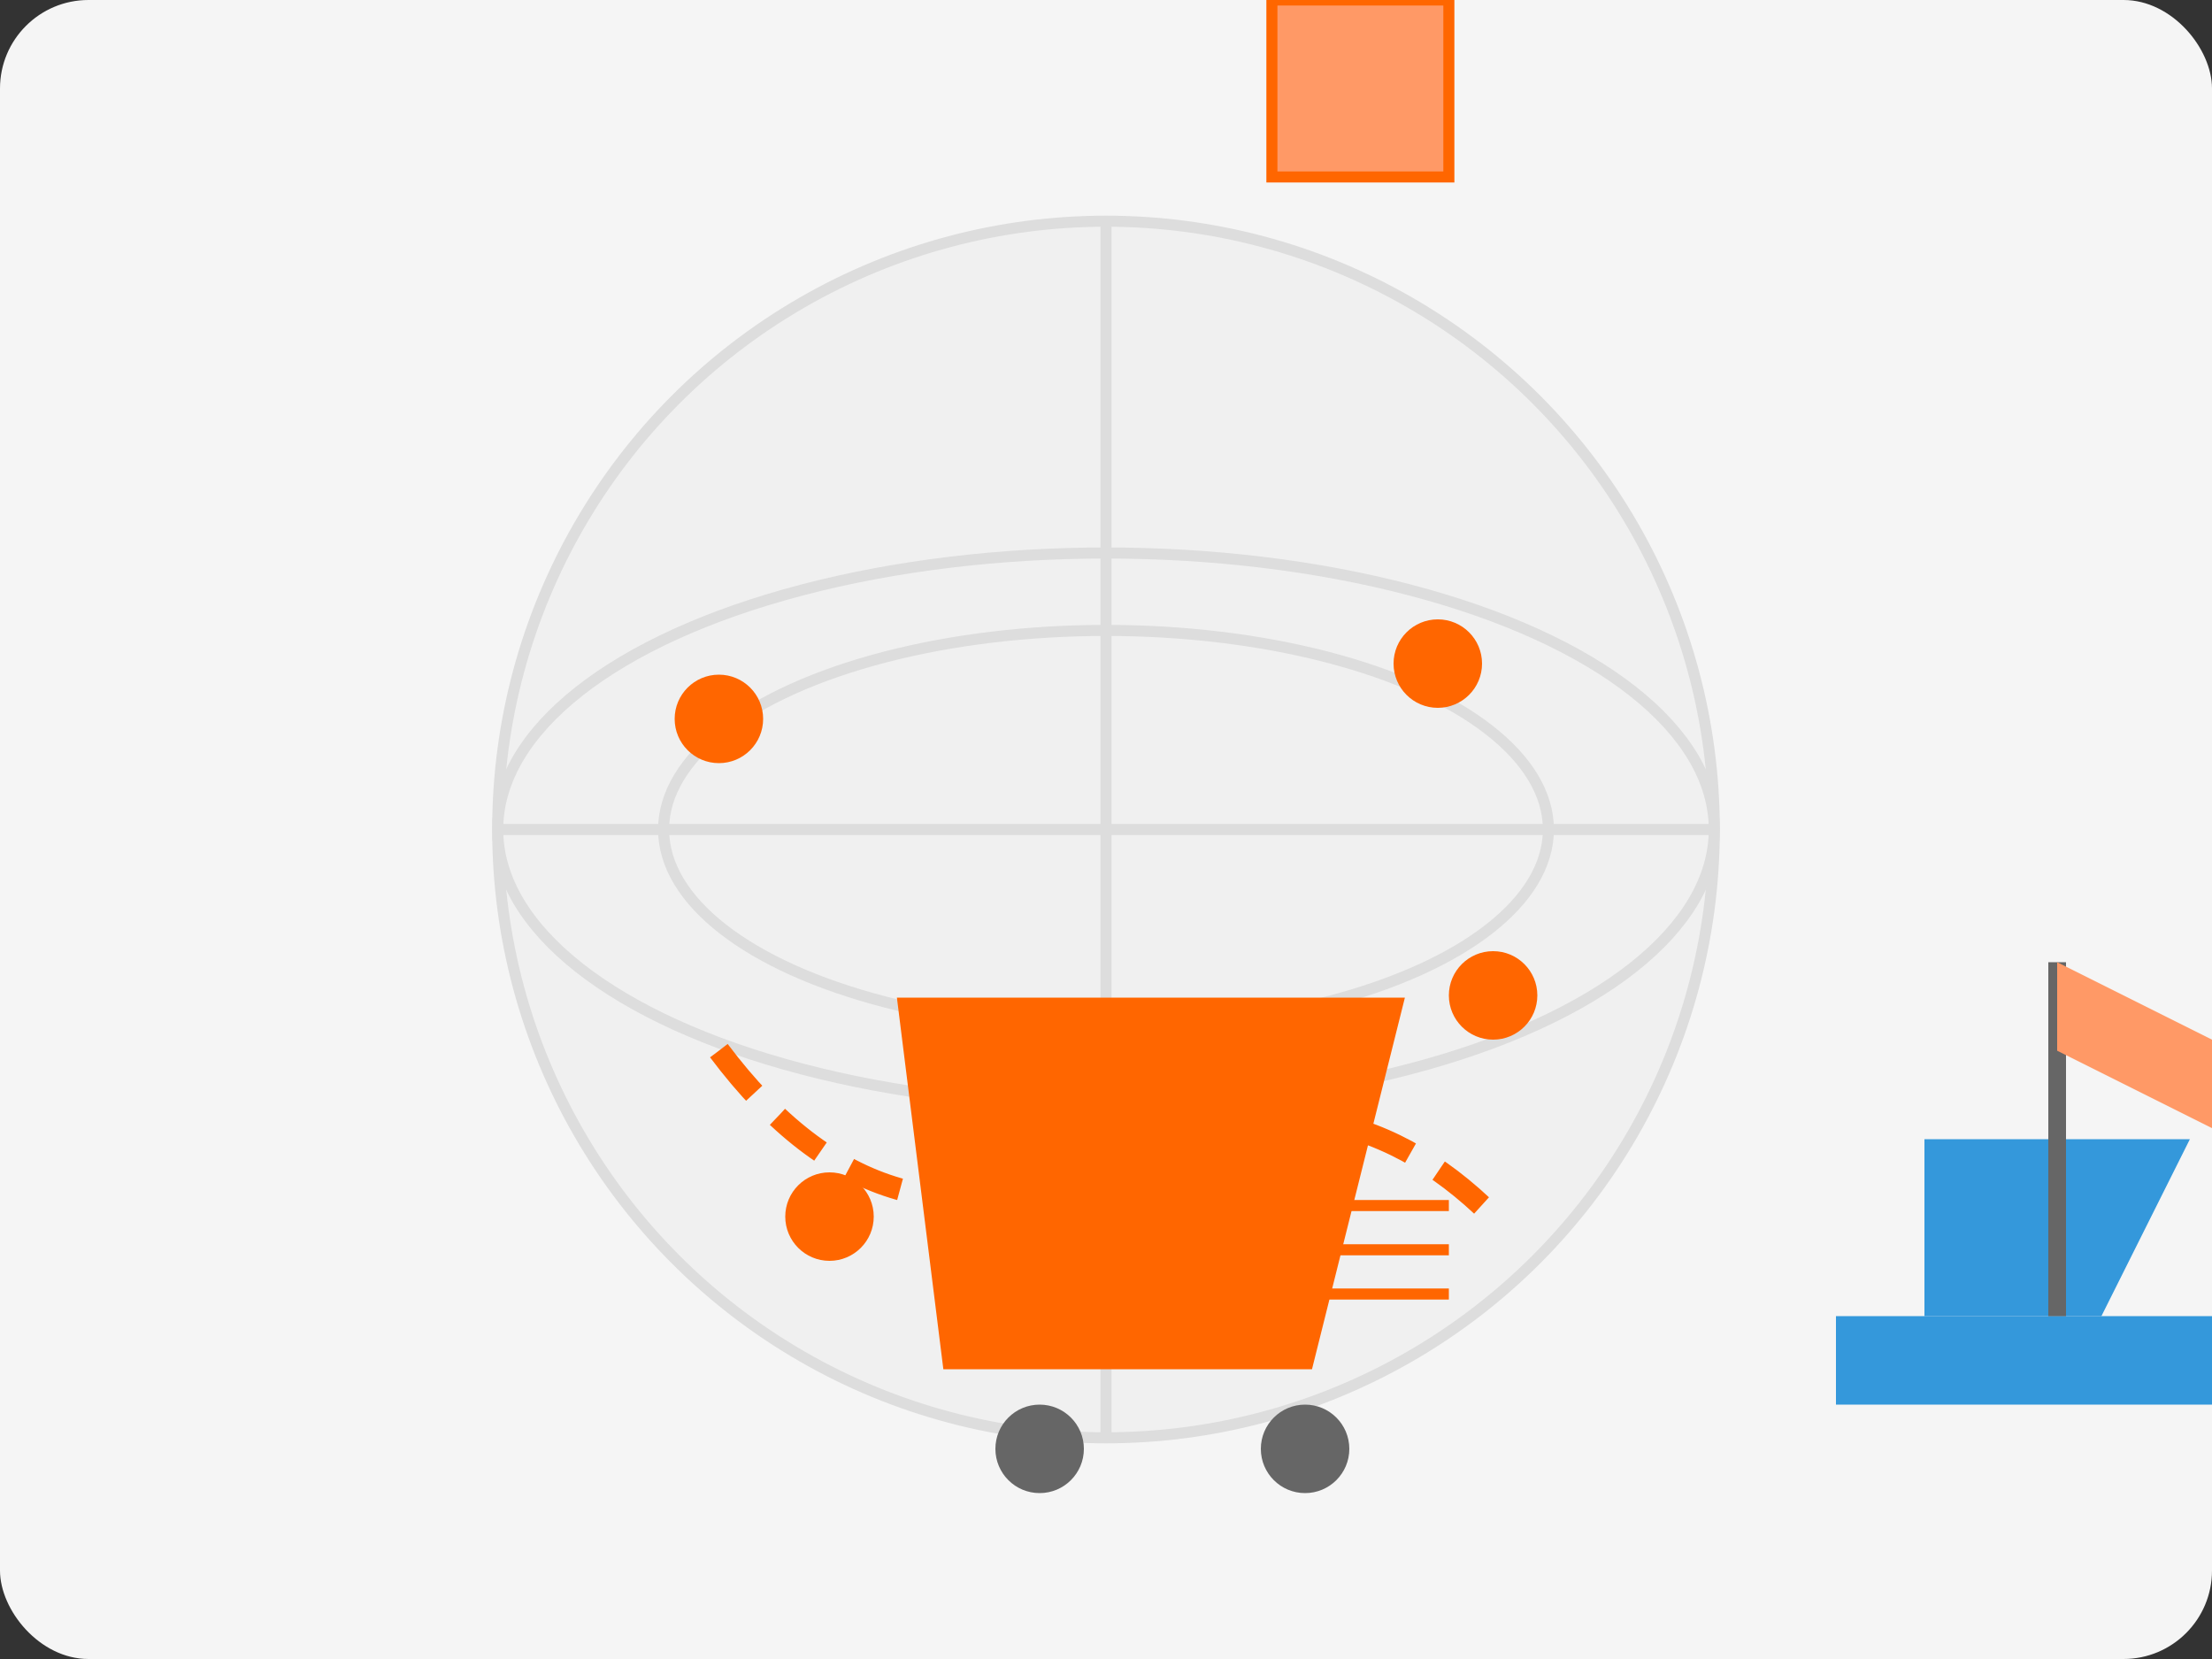
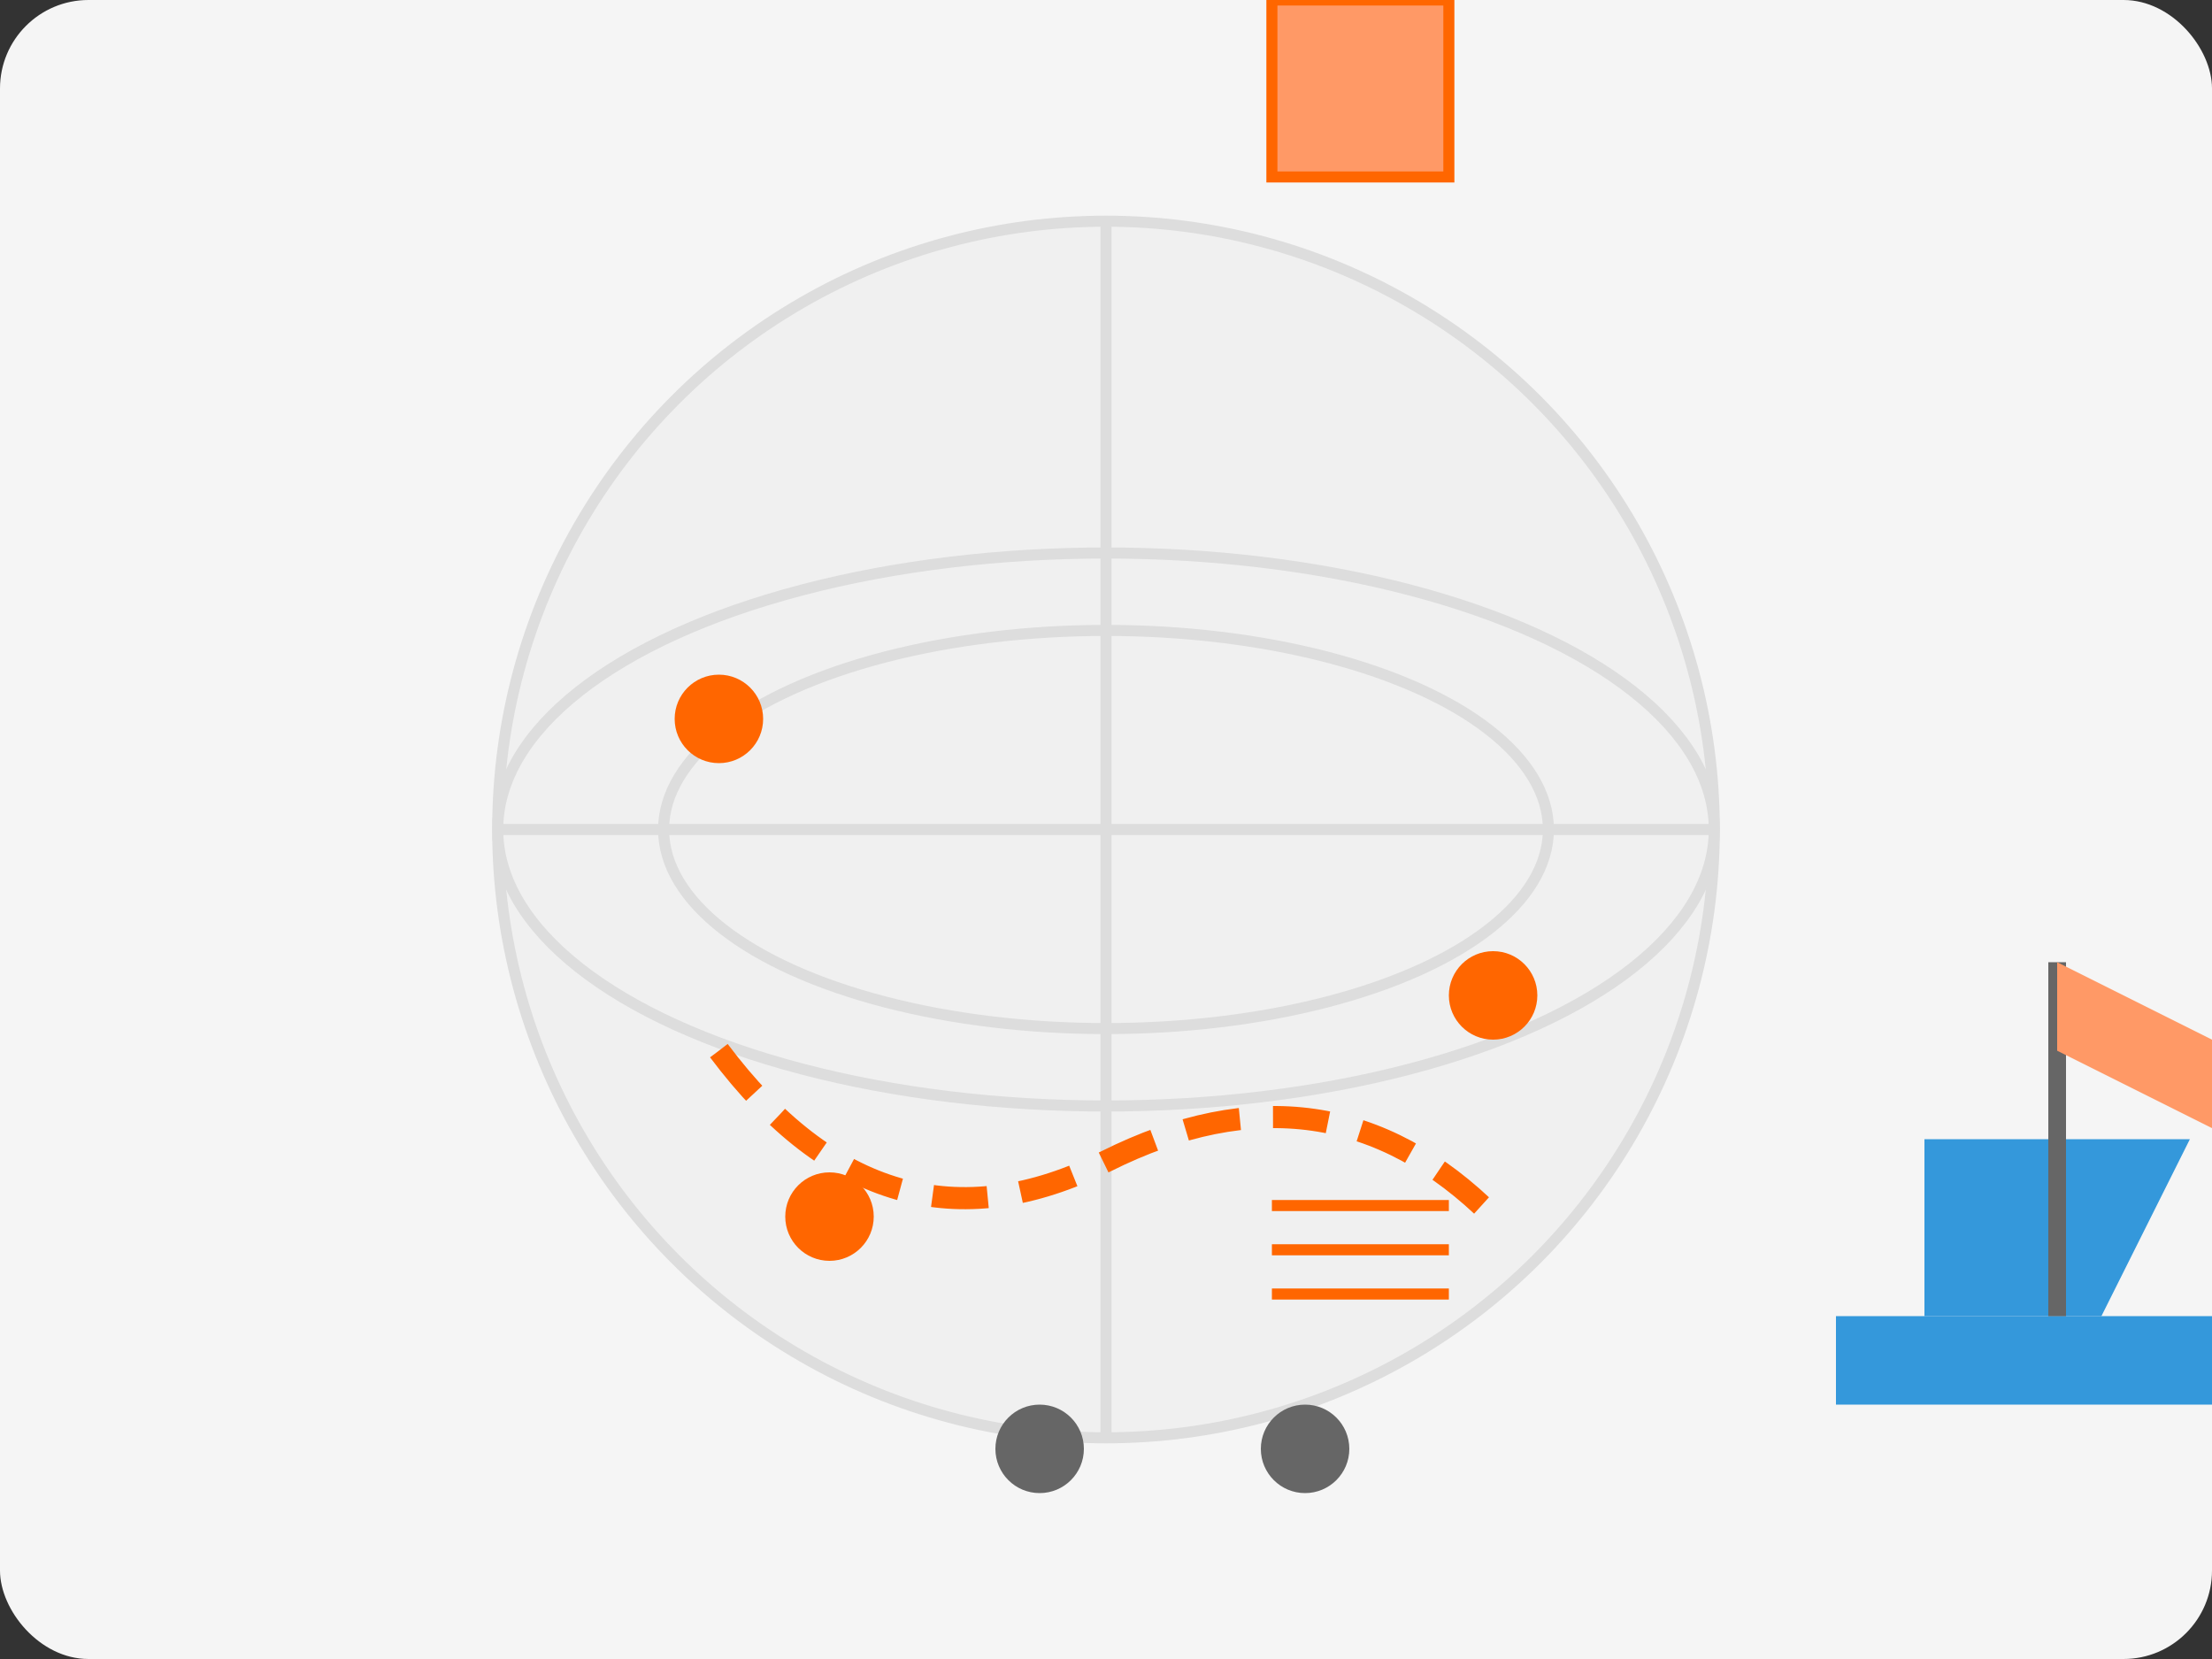
<svg xmlns="http://www.w3.org/2000/svg" viewBox="0 0 200 150" width="180" height="135">
  <rect x="0" y="0" width="200" height="150" fill="#333333" stroke="none" />
  <rect width="200" height="150" fill="#f5f5f5" rx="8" ry="8" />
  <circle cx="100" cy="75" r="55" fill="#f0f0f0" stroke="#ddd" stroke-width="1" />
  <ellipse cx="100" cy="75" rx="55" ry="25" fill="none" stroke="#ddd" stroke-width="1" />
  <ellipse cx="100" cy="75" rx="40" ry="18" fill="none" stroke="#ddd" stroke-width="1" />
  <line x1="45" y1="75" x2="155" y2="75" stroke="#ddd" stroke-width="1" />
  <line x1="100" y1="20" x2="100" y2="130" stroke="#ddd" stroke-width="1" />
  <g transform="translate(70, 55) scale(0.8)">
-     <path d="M20,85 h40 l10,-40 h-55 z" fill="#ff6600" stroke="#ff6600" stroke-width="2" />
    <circle cx="30" cy="95" r="5" fill="#666" />
    <circle cx="60" cy="95" r="5" fill="#666" />
    <path d="M130,60 v20 h20 l10,-20 z" fill="#3498db" />
    <path d="M120,80 h50 v10 h-50 z" fill="#3498db" />
    <path d="M145,40 v40" stroke="#666" stroke-width="2" />
    <path d="M145,40 l20,10 v10 l-20,-10 z" fill="#ff9966" />
  </g>
  <path d="M65,95 Q80,115 100,105 Q120,95 135,110" stroke="#ff6600" stroke-width="2" fill="none" stroke-dasharray="5,3" />
  <circle cx="65" cy="65" r="4" fill="#ff6600" />
-   <circle cx="130" cy="60" r="4" fill="#ff6600" />
  <circle cx="75" cy="110" r="4" fill="#ff6600" />
  <circle cx="135" cy="90" r="4" fill="#ff6600" />
  <rect x="115" cy="105" width="16" height="16" fill="#ff9966" stroke="#ff6600" stroke-width="1" />
  <line x1="115" y1="109" x2="131" y2="109" stroke="#ff6600" stroke-width="1" />
  <line x1="115" y1="113" x2="131" y2="113" stroke="#ff6600" stroke-width="1" />
  <line x1="115" y1="117" x2="131" y2="117" stroke="#ff6600" stroke-width="1" />
</svg>